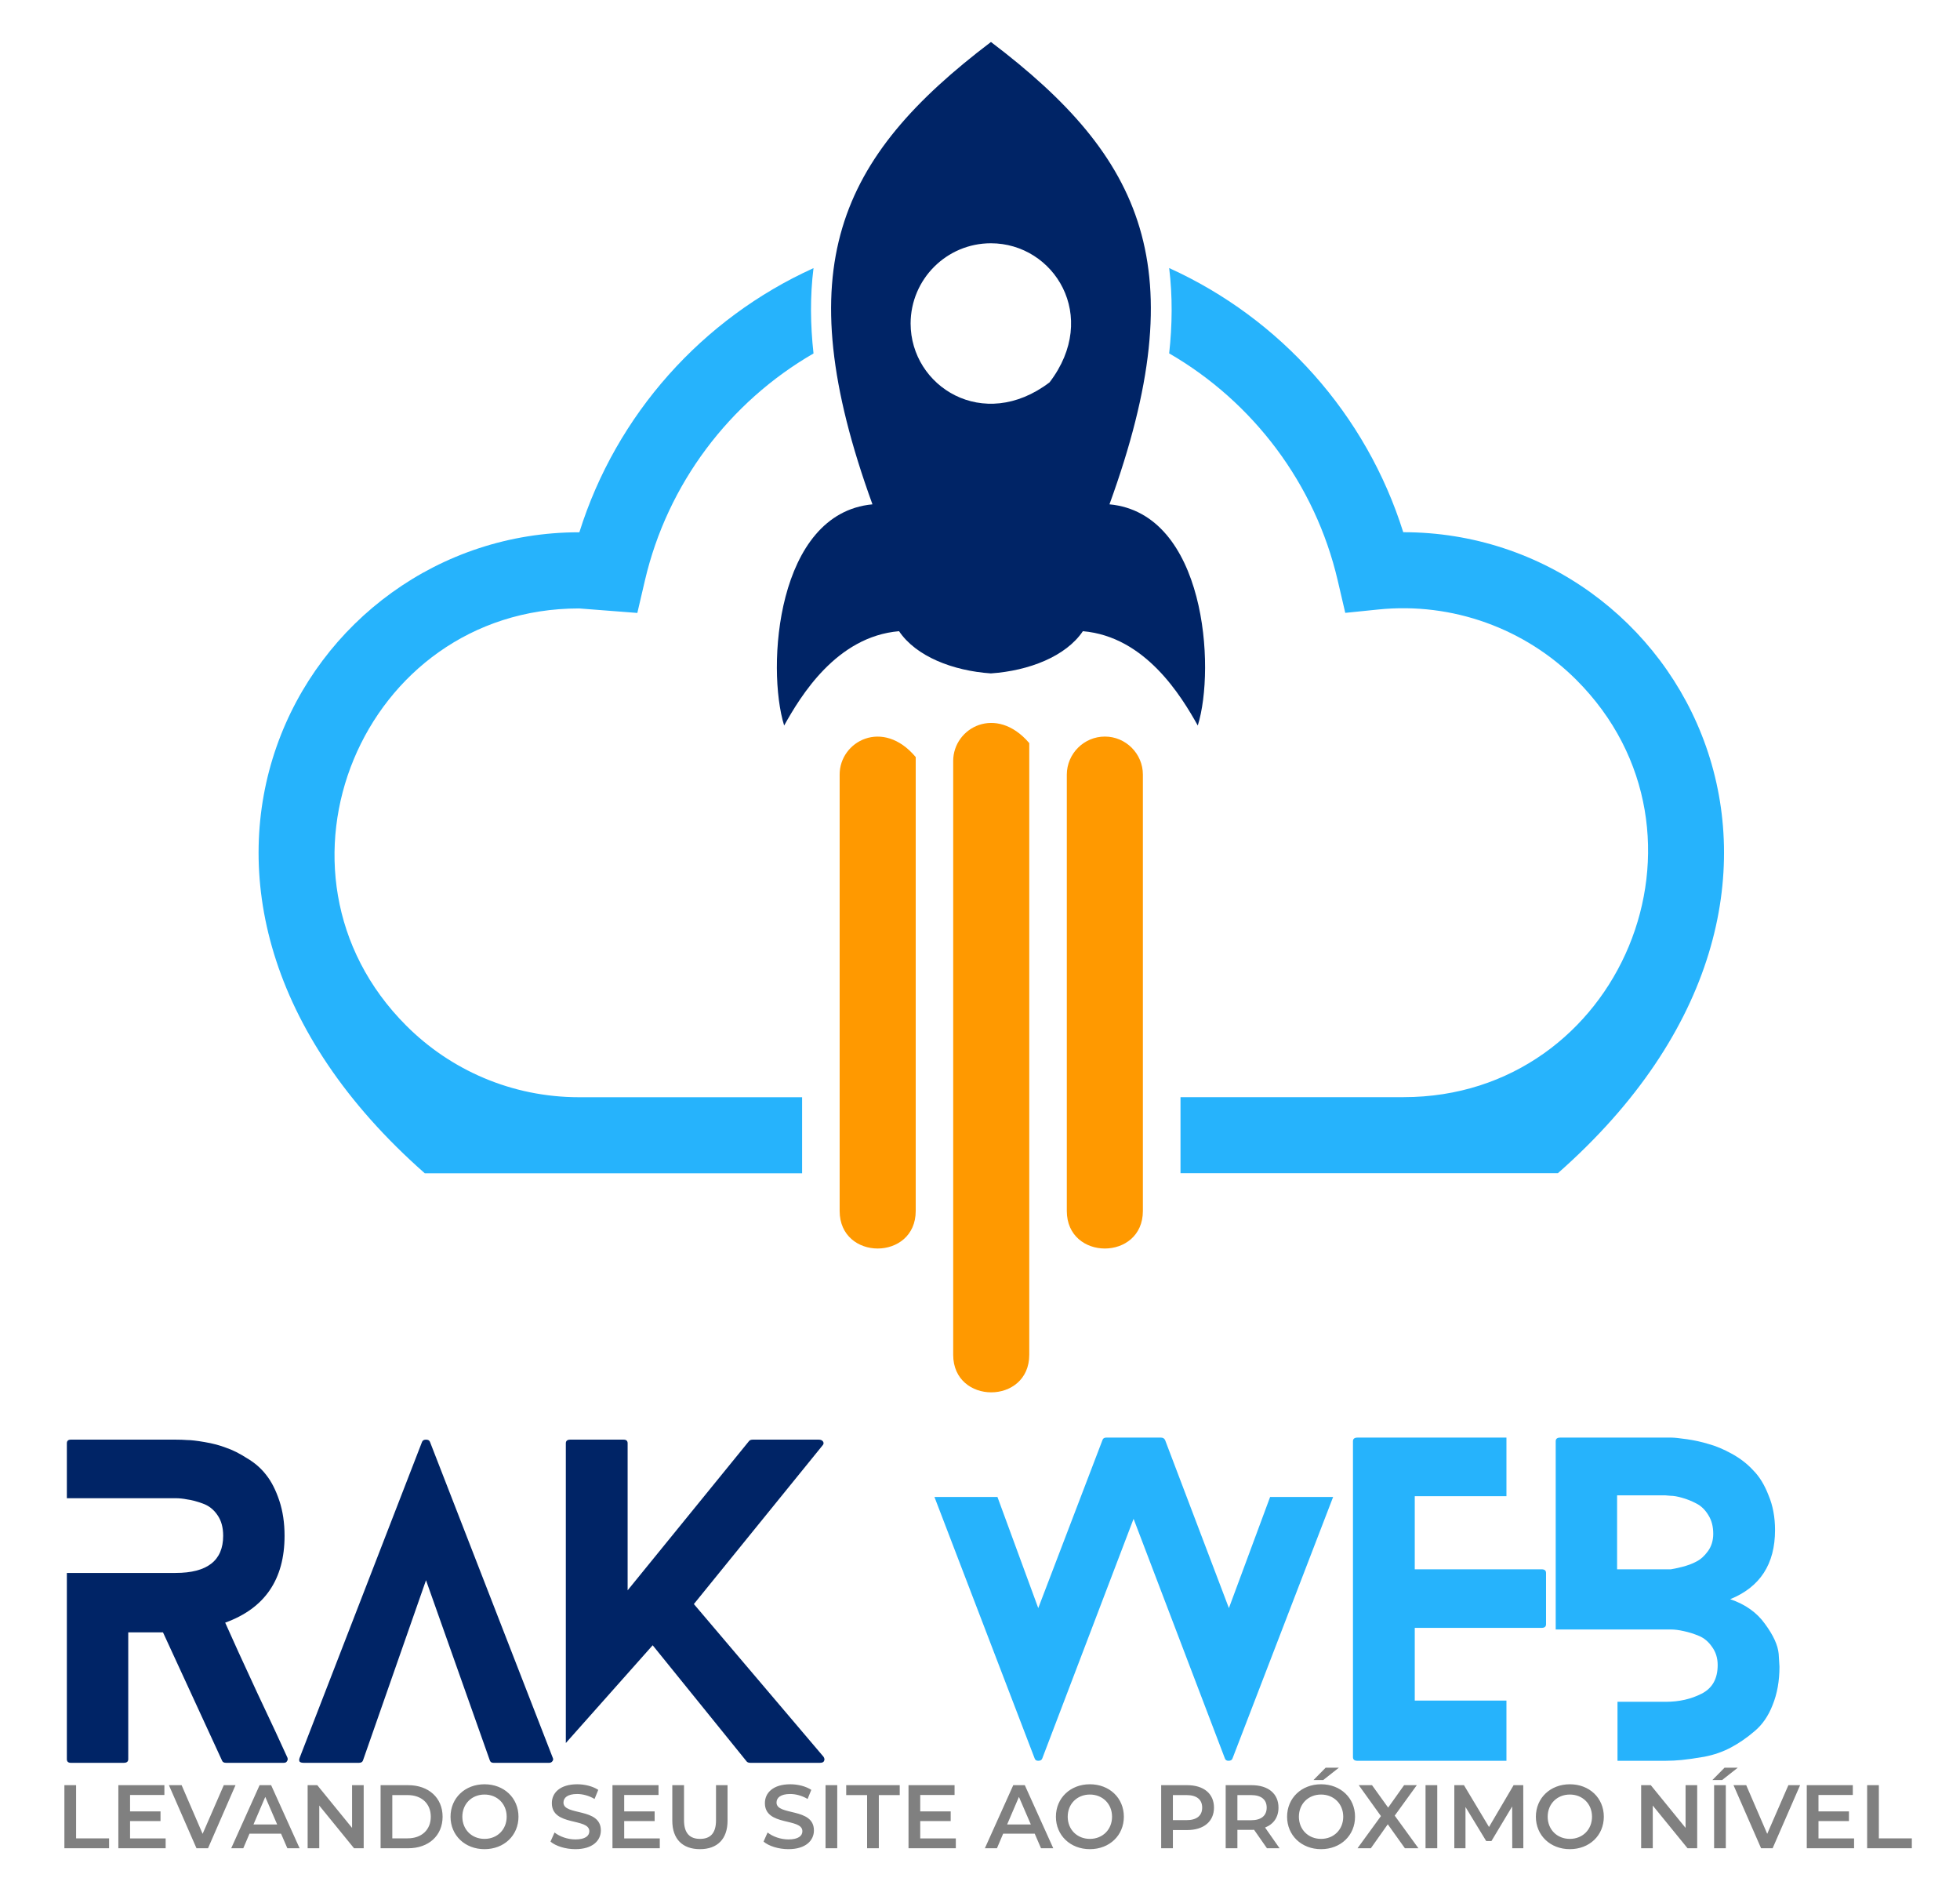
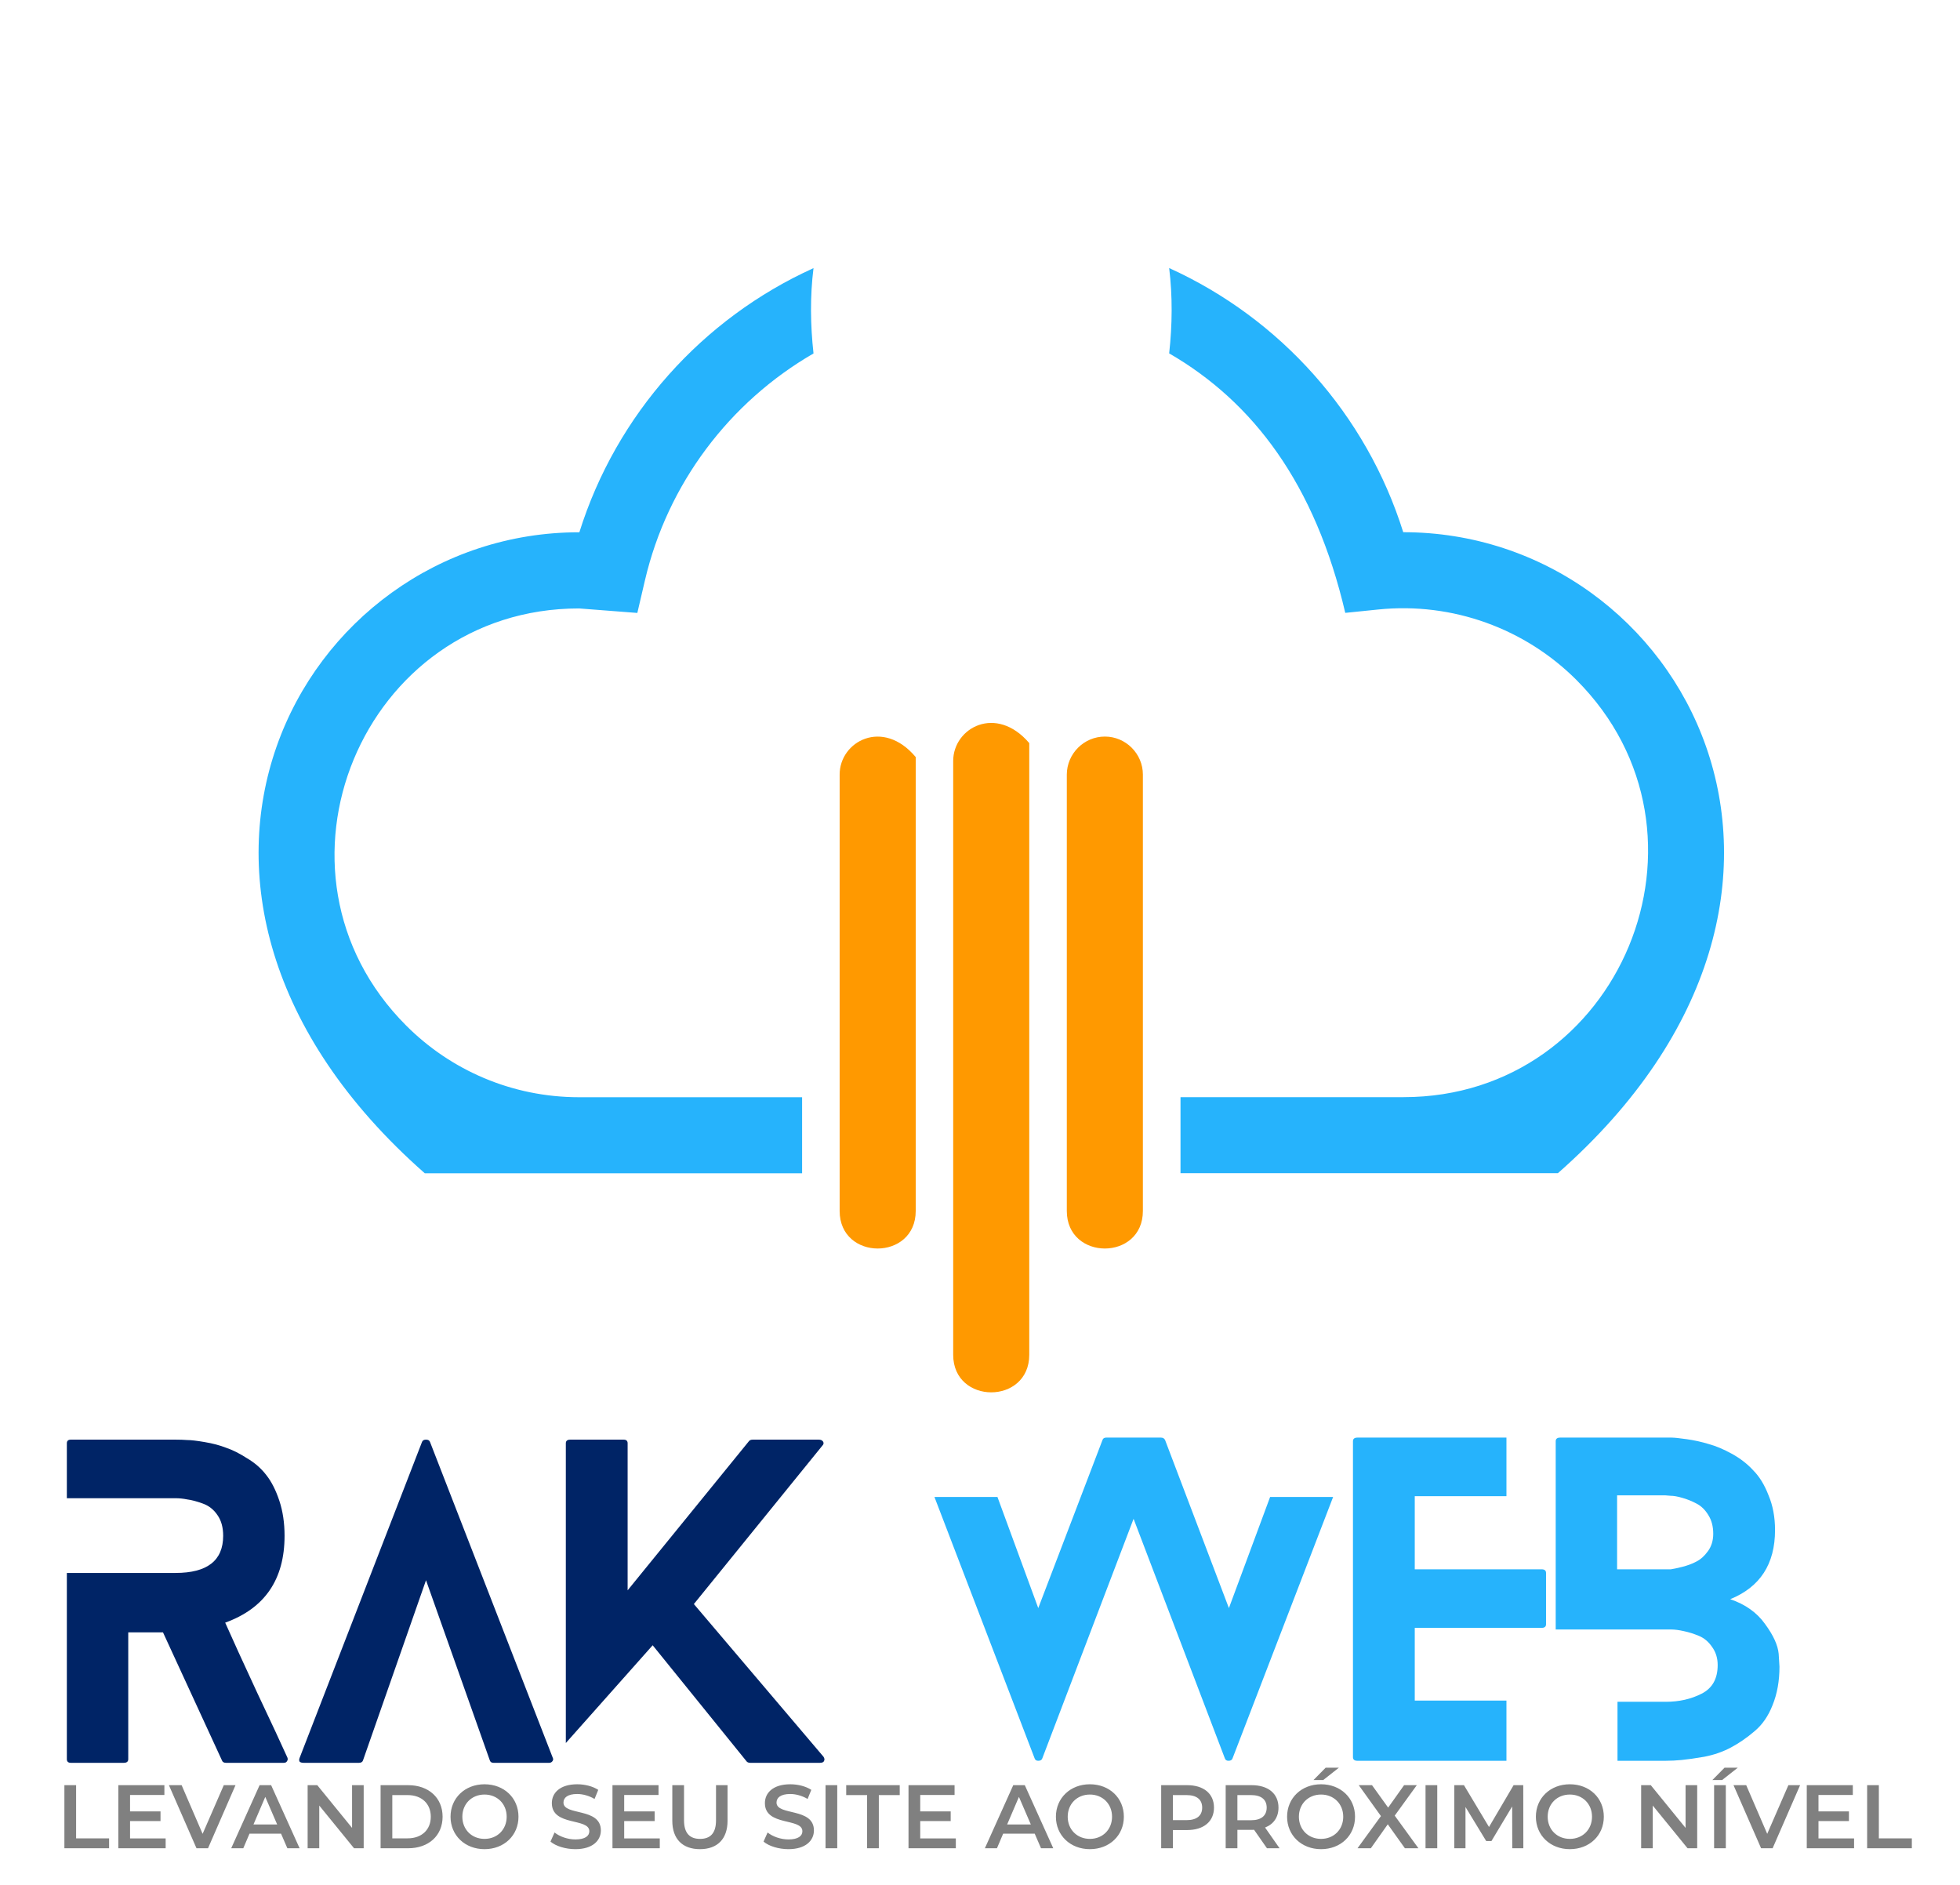
<svg xmlns="http://www.w3.org/2000/svg" width="261" height="251" viewBox="0 0 261 251" fill="none">
  <g filter="url(#filter0_d_202_2985)">
-     <path d="M157.2 143.08H186.9C215.8 143.08 230.36 107.97 209.91 87.52C203.12 80.73 193.47 77.14 183.55 78.15L179.14 78.6L178.13 74.27C175.13 61.42 166.87 50.52 155.69 44.05C156.11 40.25 156.15 36.45 155.69 32.69C170.49 39.4 181.94 52.18 186.86 67.86C224.18 67.86 250.21 115.55 207.46 153.2H157.2V143.08ZM77.11 67.87H77.15C82.07 52.18 93.52 39.41 108.33 32.7C107.86 36.45 107.91 40.26 108.33 44.06C97.14 50.53 88.88 61.42 85.88 74.28L84.87 78.61L77.11 78.01C48.21 78.01 33.65 113.12 54.1 133.56C59.98 139.45 68.13 143.09 77.11 143.09H106.81V153.22H56.57C13.78 115.55 39.86 67.87 77.11 67.87Z" fill="#26B3FC" />
-     <path fill-rule="evenodd" clip-rule="evenodd" d="M131.95 29.39C140.36 29.39 146.49 39.11 139.76 47.91C130.94 54.61 121.26 48.46 121.26 40.07C121.27 34.18 126.05 29.39 131.95 29.39ZM131.95 86.66C126.88 86.31 121.98 84.4 119.72 81.04C111.38 81.75 106.61 89.68 104.42 93.6C102.03 85.92 103.39 65.34 116.18 64.15C104.74 32.67 111.65 17.99 131.96 2.59C152.28 17.99 159.18 32.67 147.74 64.15C160.53 65.34 161.9 85.92 159.5 93.6C157.31 89.69 152.53 81.76 144.2 81.04C141.93 84.4 137.02 86.31 131.95 86.66Z" fill="#002466" />
+     <path d="M157.2 143.08H186.9C215.8 143.08 230.36 107.97 209.91 87.52C203.12 80.73 193.47 77.14 183.55 78.15L179.14 78.6C175.13 61.42 166.87 50.52 155.69 44.05C156.11 40.25 156.15 36.45 155.69 32.69C170.49 39.4 181.94 52.18 186.86 67.86C224.18 67.86 250.21 115.55 207.46 153.2H157.2V143.08ZM77.11 67.87H77.15C82.07 52.18 93.52 39.41 108.33 32.7C107.86 36.45 107.91 40.26 108.33 44.06C97.14 50.53 88.88 61.42 85.88 74.28L84.87 78.61L77.11 78.01C48.21 78.01 33.65 113.12 54.1 133.56C59.98 139.45 68.13 143.09 77.11 143.09H106.81V153.22H56.57C13.78 115.55 39.86 67.87 77.11 67.87Z" fill="#26B3FC" />
    <path fill-rule="evenodd" clip-rule="evenodd" d="M147.13 95.07C149.91 95.07 152.19 97.35 152.19 100.13V158.23C152.19 164.9 142.06 164.9 142.06 158.23V100.13C142.07 97.35 144.34 95.07 147.13 95.07ZM121.94 97.8V158.23C121.94 164.9 111.81 164.9 111.81 158.23V100.13C111.8 95.72 117.56 92.57 121.94 97.8ZM137.06 95.94V177.38C137.06 184.05 126.93 184.05 126.93 177.38V98.31C126.94 93.9 132.65 90.77 137.06 95.94Z" fill="#FF9900" />
    <path d="M38.27 231.01C38.341 231.19 38.324 231.351 38.216 231.494C38.144 231.638 38.001 231.71 37.786 231.71H30.094C29.807 231.71 29.628 231.602 29.556 231.387L21.703 214.337H17.078V231.226C17.078 231.548 16.881 231.71 16.486 231.71H9.44C9.082 231.71 8.902 231.548 8.902 231.226V206.43H17.078H23.371C27.602 206.43 29.718 204.78 29.718 201.482C29.718 200.37 29.467 199.456 28.965 198.738C28.463 197.985 27.799 197.466 26.975 197.179C26.186 196.892 25.504 196.712 24.931 196.641C24.393 196.533 23.873 196.479 23.371 196.479H17.078H8.902V189.164C8.902 188.842 9.082 188.68 9.44 188.68H23.371C23.945 188.68 24.465 188.698 24.931 188.734C25.433 188.734 26.204 188.824 27.244 189.003C28.319 189.182 29.269 189.433 30.094 189.756C30.955 190.043 31.887 190.509 32.891 191.155C33.931 191.764 34.791 192.517 35.473 193.414C36.154 194.274 36.728 195.404 37.194 196.802C37.66 198.201 37.893 199.76 37.893 201.482C37.893 207.291 35.258 211.145 29.987 213.046C30.955 215.233 32.371 218.335 34.236 222.351C36.136 226.367 37.481 229.253 38.27 231.01ZM73.618 231.064C73.69 231.208 73.672 231.351 73.564 231.494C73.457 231.638 73.313 231.71 73.134 231.71H65.711C65.46 231.71 65.299 231.602 65.227 231.387L56.729 207.398L48.338 231.387C48.267 231.602 48.087 231.71 47.8 231.71H40.432C40.181 231.71 40.001 231.656 39.894 231.548C39.822 231.405 39.822 231.243 39.894 231.064L56.191 189.003C56.263 188.788 56.442 188.68 56.729 188.68C57.016 188.68 57.195 188.788 57.267 189.003L73.618 231.064ZM109.663 230.903C109.807 231.118 109.825 231.315 109.717 231.494C109.645 231.638 109.466 231.71 109.179 231.71H99.928C99.713 231.71 99.552 231.656 99.444 231.548L86.912 216.058L75.348 229.074V189.164C75.348 188.842 75.545 188.68 75.939 188.68H83.039C83.398 188.68 83.577 188.842 83.577 189.164V208.743L99.767 188.842C99.874 188.734 100.036 188.68 100.251 188.68H109.018C109.305 188.68 109.502 188.77 109.61 188.949C109.717 189.129 109.681 189.308 109.502 189.487L92.398 210.571L109.663 230.903Z" fill="#002466" />
    <path d="M169.131 196.316H177.522L164.129 231.116C164.057 231.332 163.878 231.439 163.591 231.439C163.34 231.439 163.179 231.332 163.107 231.116L150.951 199.221L138.796 231.116C138.724 231.332 138.545 231.439 138.258 231.439C138.007 231.439 137.845 231.332 137.774 231.116L124.435 196.316H132.825L138.258 211.108L146.81 188.733C146.881 188.517 147.043 188.41 147.294 188.41H154.609C154.86 188.41 155.039 188.517 155.147 188.733L163.645 211.108L169.131 196.316ZM200.603 223.425V231.439H180.756C180.362 231.439 180.165 231.278 180.165 230.955V188.894C180.165 188.571 180.362 188.41 180.756 188.41H200.603V196.209H188.394V205.944H205.283C205.677 205.944 205.875 206.106 205.875 206.428V213.259C205.875 213.582 205.677 213.743 205.283 213.743H188.394V223.425H200.603ZM228.14 201.211C228.14 200.243 227.924 199.418 227.494 198.737C227.064 198.02 226.526 197.5 225.881 197.177C225.271 196.854 224.643 196.603 223.998 196.424C223.388 196.245 222.869 196.155 222.438 196.155L221.793 196.101H215.338V205.944H221.793C221.972 205.944 222.205 205.944 222.492 205.944C222.779 205.908 223.281 205.801 223.998 205.622C224.715 205.442 225.343 205.209 225.881 204.922C226.454 204.635 226.974 204.169 227.44 203.524C227.907 202.878 228.14 202.107 228.14 201.211ZM236.369 200.727C236.369 205.245 234.379 208.311 230.399 209.924C232.407 210.606 233.949 211.699 235.024 213.205C236.136 214.711 236.745 216.038 236.853 217.186L236.961 218.907C236.961 220.807 236.656 222.511 236.046 224.017C235.473 225.487 234.666 226.652 233.626 227.513C232.622 228.373 231.582 229.09 230.506 229.664C229.43 230.238 228.247 230.65 226.956 230.901C225.701 231.116 224.697 231.26 223.944 231.332C223.227 231.403 222.51 231.439 221.793 231.439H215.392V223.586H221.793C223.586 223.586 225.181 223.228 226.58 222.511C228.014 221.793 228.731 220.52 228.731 218.692C228.731 217.759 228.48 216.953 227.978 216.271C227.512 215.59 226.938 215.106 226.257 214.819C225.576 214.532 224.894 214.317 224.213 214.174C223.568 214.03 223.012 213.958 222.546 213.958H221.793H215.338H207.163V188.894C207.163 188.571 207.36 188.41 207.755 188.41H221.793C222.008 188.41 222.277 188.41 222.6 188.41C222.958 188.41 223.639 188.482 224.643 188.625C225.648 188.768 226.616 188.984 227.548 189.27C228.48 189.521 229.502 189.952 230.614 190.561C231.725 191.171 232.676 191.906 233.464 192.767C234.289 193.591 234.971 194.703 235.508 196.101C236.082 197.464 236.369 199.006 236.369 200.727Z" fill="#26B3FC" />
    <path d="M8.575 243.086V234.686H10.135V241.766H14.527V243.086H8.575ZM17.319 241.778H22.059V243.086H15.759V234.686H21.891V235.994H17.319V238.178H21.375V239.462H17.319V241.778ZM29.801 234.686H31.361L27.701 243.086H26.165L22.493 234.686H24.185L26.981 241.166L29.801 234.686ZM38.265 243.086L37.425 241.142H33.225L32.397 243.086H30.789L34.569 234.686H36.105L39.897 243.086H38.265ZM33.753 239.918H36.909L35.325 236.246L33.753 239.918ZM46.882 234.686H48.43V243.086H47.146L42.514 237.398V243.086H40.966V234.686H42.25L46.882 240.374V234.686ZM50.681 243.086V234.686H54.353C57.077 234.686 58.937 236.366 58.937 238.886C58.937 241.406 57.077 243.086 54.353 243.086H50.681ZM52.241 241.766H54.281C56.153 241.766 57.365 240.626 57.365 238.886C57.365 237.146 56.153 236.006 54.281 236.006H52.241V241.766ZM64.519 243.206C61.915 243.206 59.995 241.37 59.995 238.886C59.995 236.402 61.915 234.566 64.519 234.566C67.123 234.566 69.043 236.39 69.043 238.886C69.043 241.382 67.123 243.206 64.519 243.206ZM64.519 241.838C66.211 241.838 67.471 240.602 67.471 238.886C67.471 237.17 66.211 235.934 64.519 235.934C62.827 235.934 61.567 237.17 61.567 238.886C61.567 240.602 62.827 241.838 64.519 241.838ZM76.617 243.206C75.309 243.206 74.001 242.798 73.305 242.198L73.845 240.986C74.517 241.526 75.585 241.91 76.617 241.91C77.925 241.91 78.477 241.442 78.477 240.818C78.477 239.006 73.485 240.194 73.485 237.074C73.485 235.718 74.565 234.566 76.869 234.566C77.877 234.566 78.933 234.83 79.665 235.31L79.173 236.522C78.417 236.078 77.589 235.862 76.857 235.862C75.561 235.862 75.033 236.366 75.033 237.002C75.033 238.79 80.013 237.626 80.013 240.71C80.013 242.054 78.921 243.206 76.617 243.206ZM83.12 241.778H87.859V243.086H81.559V234.686H87.692V235.994H83.12V238.178H87.175V239.462H83.12V241.778ZM93.21 243.206C90.906 243.206 89.526 241.874 89.526 239.426V234.686H91.087V239.366C91.087 241.094 91.867 241.838 93.222 241.838C94.579 241.838 95.347 241.094 95.347 239.366V234.686H96.882V239.426C96.882 241.874 95.502 243.206 93.21 243.206ZM104.988 243.206C103.68 243.206 102.372 242.798 101.676 242.198L102.216 240.986C102.888 241.526 103.956 241.91 104.988 241.91C106.296 241.91 106.848 241.442 106.848 240.818C106.848 239.006 101.856 240.194 101.856 237.074C101.856 235.718 102.936 234.566 105.24 234.566C106.248 234.566 107.304 234.83 108.036 235.31L107.544 236.522C106.788 236.078 105.96 235.862 105.228 235.862C103.932 235.862 103.404 236.366 103.404 237.002C103.404 238.79 108.384 237.626 108.384 240.71C108.384 242.054 107.292 243.206 104.988 243.206ZM109.931 243.086V234.686H111.491V243.086H109.931ZM115.467 243.086V236.006H112.683V234.686H119.811V236.006H117.027V243.086H115.467ZM122.541 241.778H127.281V243.086H120.981V234.686H127.113V235.994H122.541V238.178H126.597V239.462H122.541V241.778ZM138.625 243.086L137.785 241.142H133.585L132.757 243.086H131.149L134.929 234.686H136.465L140.257 243.086H138.625ZM134.113 239.918H137.269L135.685 236.246L134.113 239.918ZM145.132 243.206C142.528 243.206 140.608 241.37 140.608 238.886C140.608 236.402 142.528 234.566 145.132 234.566C147.736 234.566 149.656 236.39 149.656 238.886C149.656 241.382 147.736 243.206 145.132 243.206ZM145.132 241.838C146.824 241.838 148.084 240.602 148.084 238.886C148.084 237.17 146.824 235.934 145.132 235.934C143.44 235.934 142.18 237.17 142.18 238.886C142.18 240.602 143.44 241.838 145.132 241.838ZM158.082 234.686C160.29 234.686 161.658 235.814 161.658 237.674C161.658 239.522 160.29 240.662 158.082 240.662H156.186V243.086H154.626V234.686H158.082ZM158.01 239.342C159.378 239.342 160.086 238.73 160.086 237.674C160.086 236.618 159.378 236.006 158.01 236.006H156.186V239.342H158.01ZM170.392 243.086H168.712L166.996 240.626C166.888 240.638 166.78 240.638 166.672 240.638H164.776V243.086H163.216V234.686H166.672C168.88 234.686 170.248 235.814 170.248 237.674C170.248 238.946 169.6 239.882 168.46 240.326L170.392 243.086ZM168.676 237.674C168.676 236.618 167.968 236.006 166.6 236.006H164.776V239.354H166.6C167.968 239.354 168.676 238.73 168.676 237.674ZM174.909 234.002L176.529 232.358H178.293L176.205 234.002H174.909ZM175.917 243.206C173.313 243.206 171.393 241.37 171.393 238.886C171.393 236.402 173.313 234.566 175.917 234.566C178.521 234.566 180.441 236.39 180.441 238.886C180.441 241.382 178.521 243.206 175.917 243.206ZM175.917 241.838C177.609 241.838 178.869 240.602 178.869 238.886C178.869 237.17 177.609 235.934 175.917 235.934C174.225 235.934 172.965 237.17 172.965 238.886C172.965 240.602 174.225 241.838 175.917 241.838ZM188.882 243.086H187.082L184.802 239.894L182.546 243.086H180.77L183.89 238.802L180.938 234.686H182.702L184.85 237.674L186.974 234.686H188.666L185.726 238.742L188.882 243.086ZM189.829 243.086V234.686H191.389V243.086H189.829ZM202.853 243.086H201.377L201.365 237.518L198.605 242.126H197.909L195.149 237.59V243.086H193.661V234.686H194.945L198.281 240.254L201.557 234.686H202.841L202.853 243.086ZM209.046 243.206C206.442 243.206 204.522 241.37 204.522 238.886C204.522 236.402 206.442 234.566 209.046 234.566C211.65 234.566 213.57 236.39 213.57 238.886C213.57 241.382 211.65 243.206 209.046 243.206ZM209.046 241.838C210.738 241.838 211.998 240.602 211.998 238.886C211.998 237.17 210.738 235.934 209.046 235.934C207.354 235.934 206.094 237.17 206.094 238.886C206.094 240.602 207.354 241.838 209.046 241.838ZM224.456 234.686H226.004V243.086H224.72L220.088 237.398V243.086H218.54V234.686H219.824L224.456 240.374V234.686ZM228.027 234.002L229.647 232.358H231.411L229.323 234.002H228.027ZM228.255 243.086V234.686H229.815V243.086H228.255ZM238.148 234.686H239.708L236.048 243.086H234.512L230.84 234.686H232.532L235.328 241.166L238.148 234.686ZM242.155 241.778H246.895V243.086H240.595V234.686H246.727V235.994H242.155V238.178H246.211V239.462H242.155V241.778ZM248.634 243.086V234.686H250.194V241.766H254.586V243.086H248.634Z" fill="#808080" />
  </g>
  <defs>
    <filter id="filter0_d_202_2985" x="-4" y="-1" width="269" height="255" color-interpolation-filters="sRGB">
      <feFlood flood-opacity="0" result="BackgroundImageFix" />
      <feColorMatrix in="SourceAlpha" type="matrix" values="0 0 0 0 0 0 0 0 0 0 0 0 0 0 0 0 0 0 127 0" result="hardAlpha" />
      <feOffset dy="3" />
      <feGaussianBlur stdDeviation="2" />
      <feComposite in2="hardAlpha" operator="out" />
      <feColorMatrix type="matrix" values="0 0 0 0 0 0 0 0 0 0 0 0 0 0 0 0 0 0 0.25 0" />
      <feBlend mode="normal" in2="BackgroundImageFix" result="effect1_dropShadow_202_2985" />
      <feBlend mode="normal" in="SourceGraphic" in2="effect1_dropShadow_202_2985" result="shape" />
    </filter>
  </defs>
</svg>